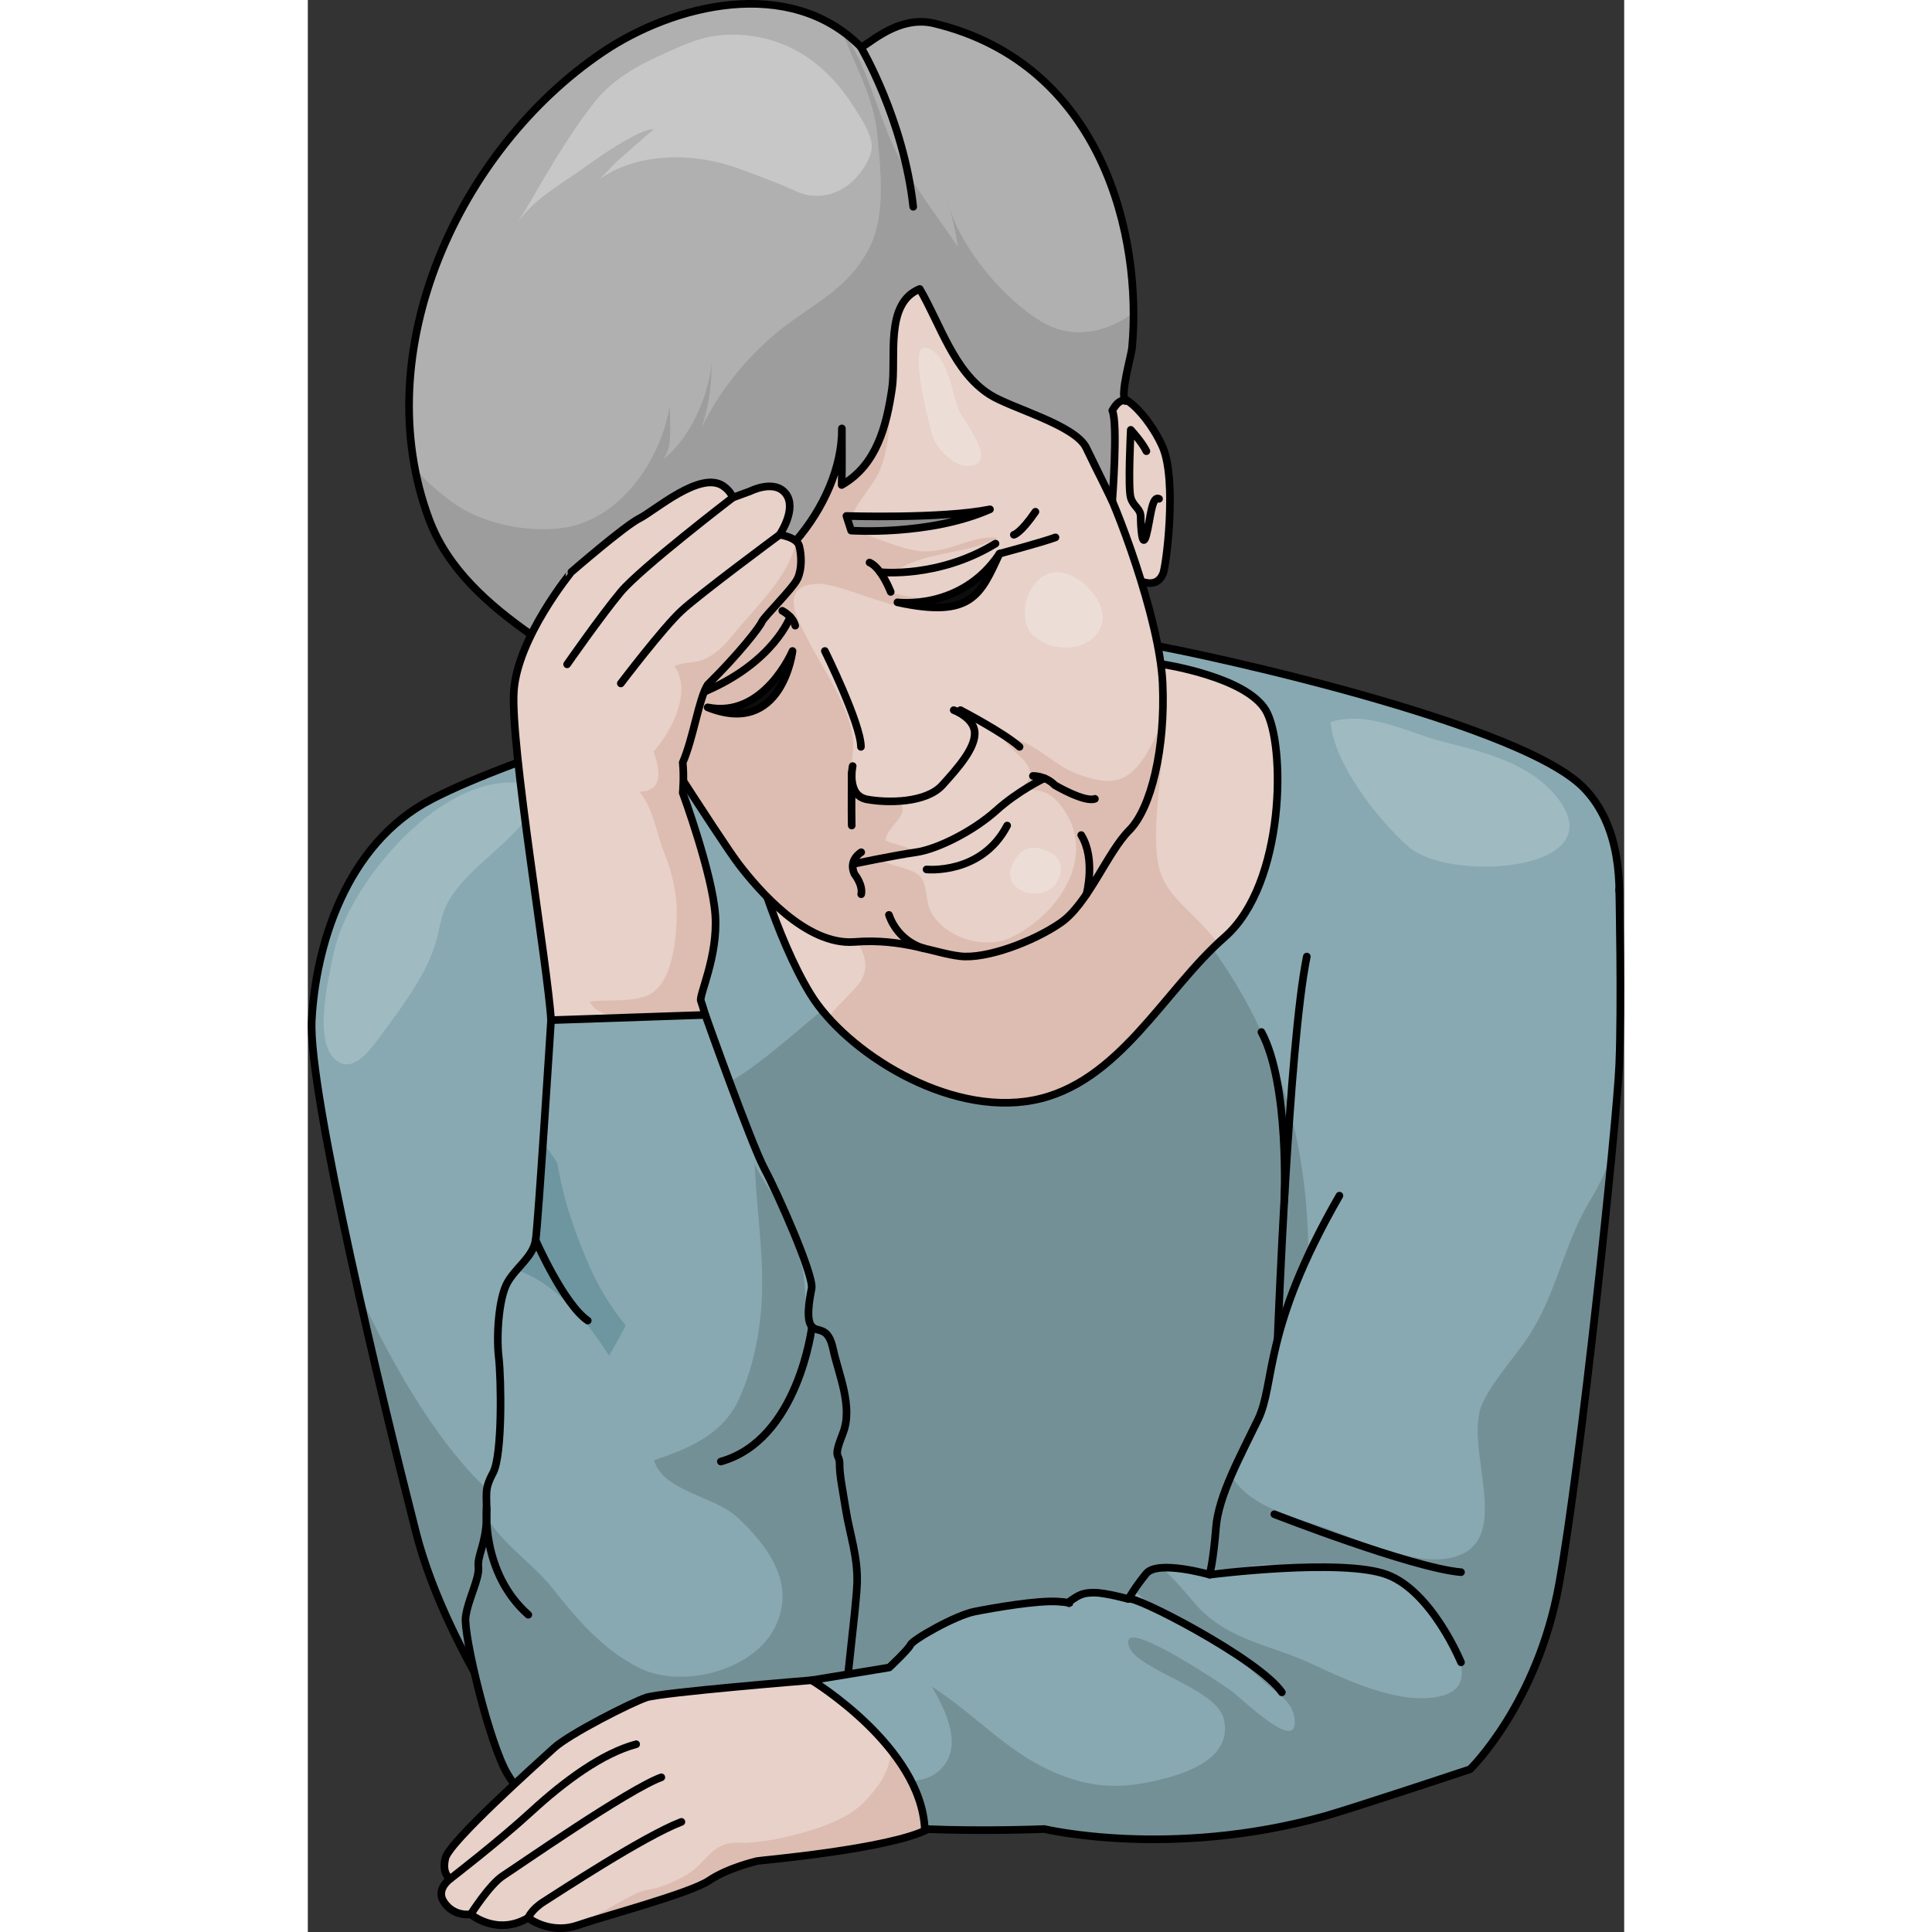
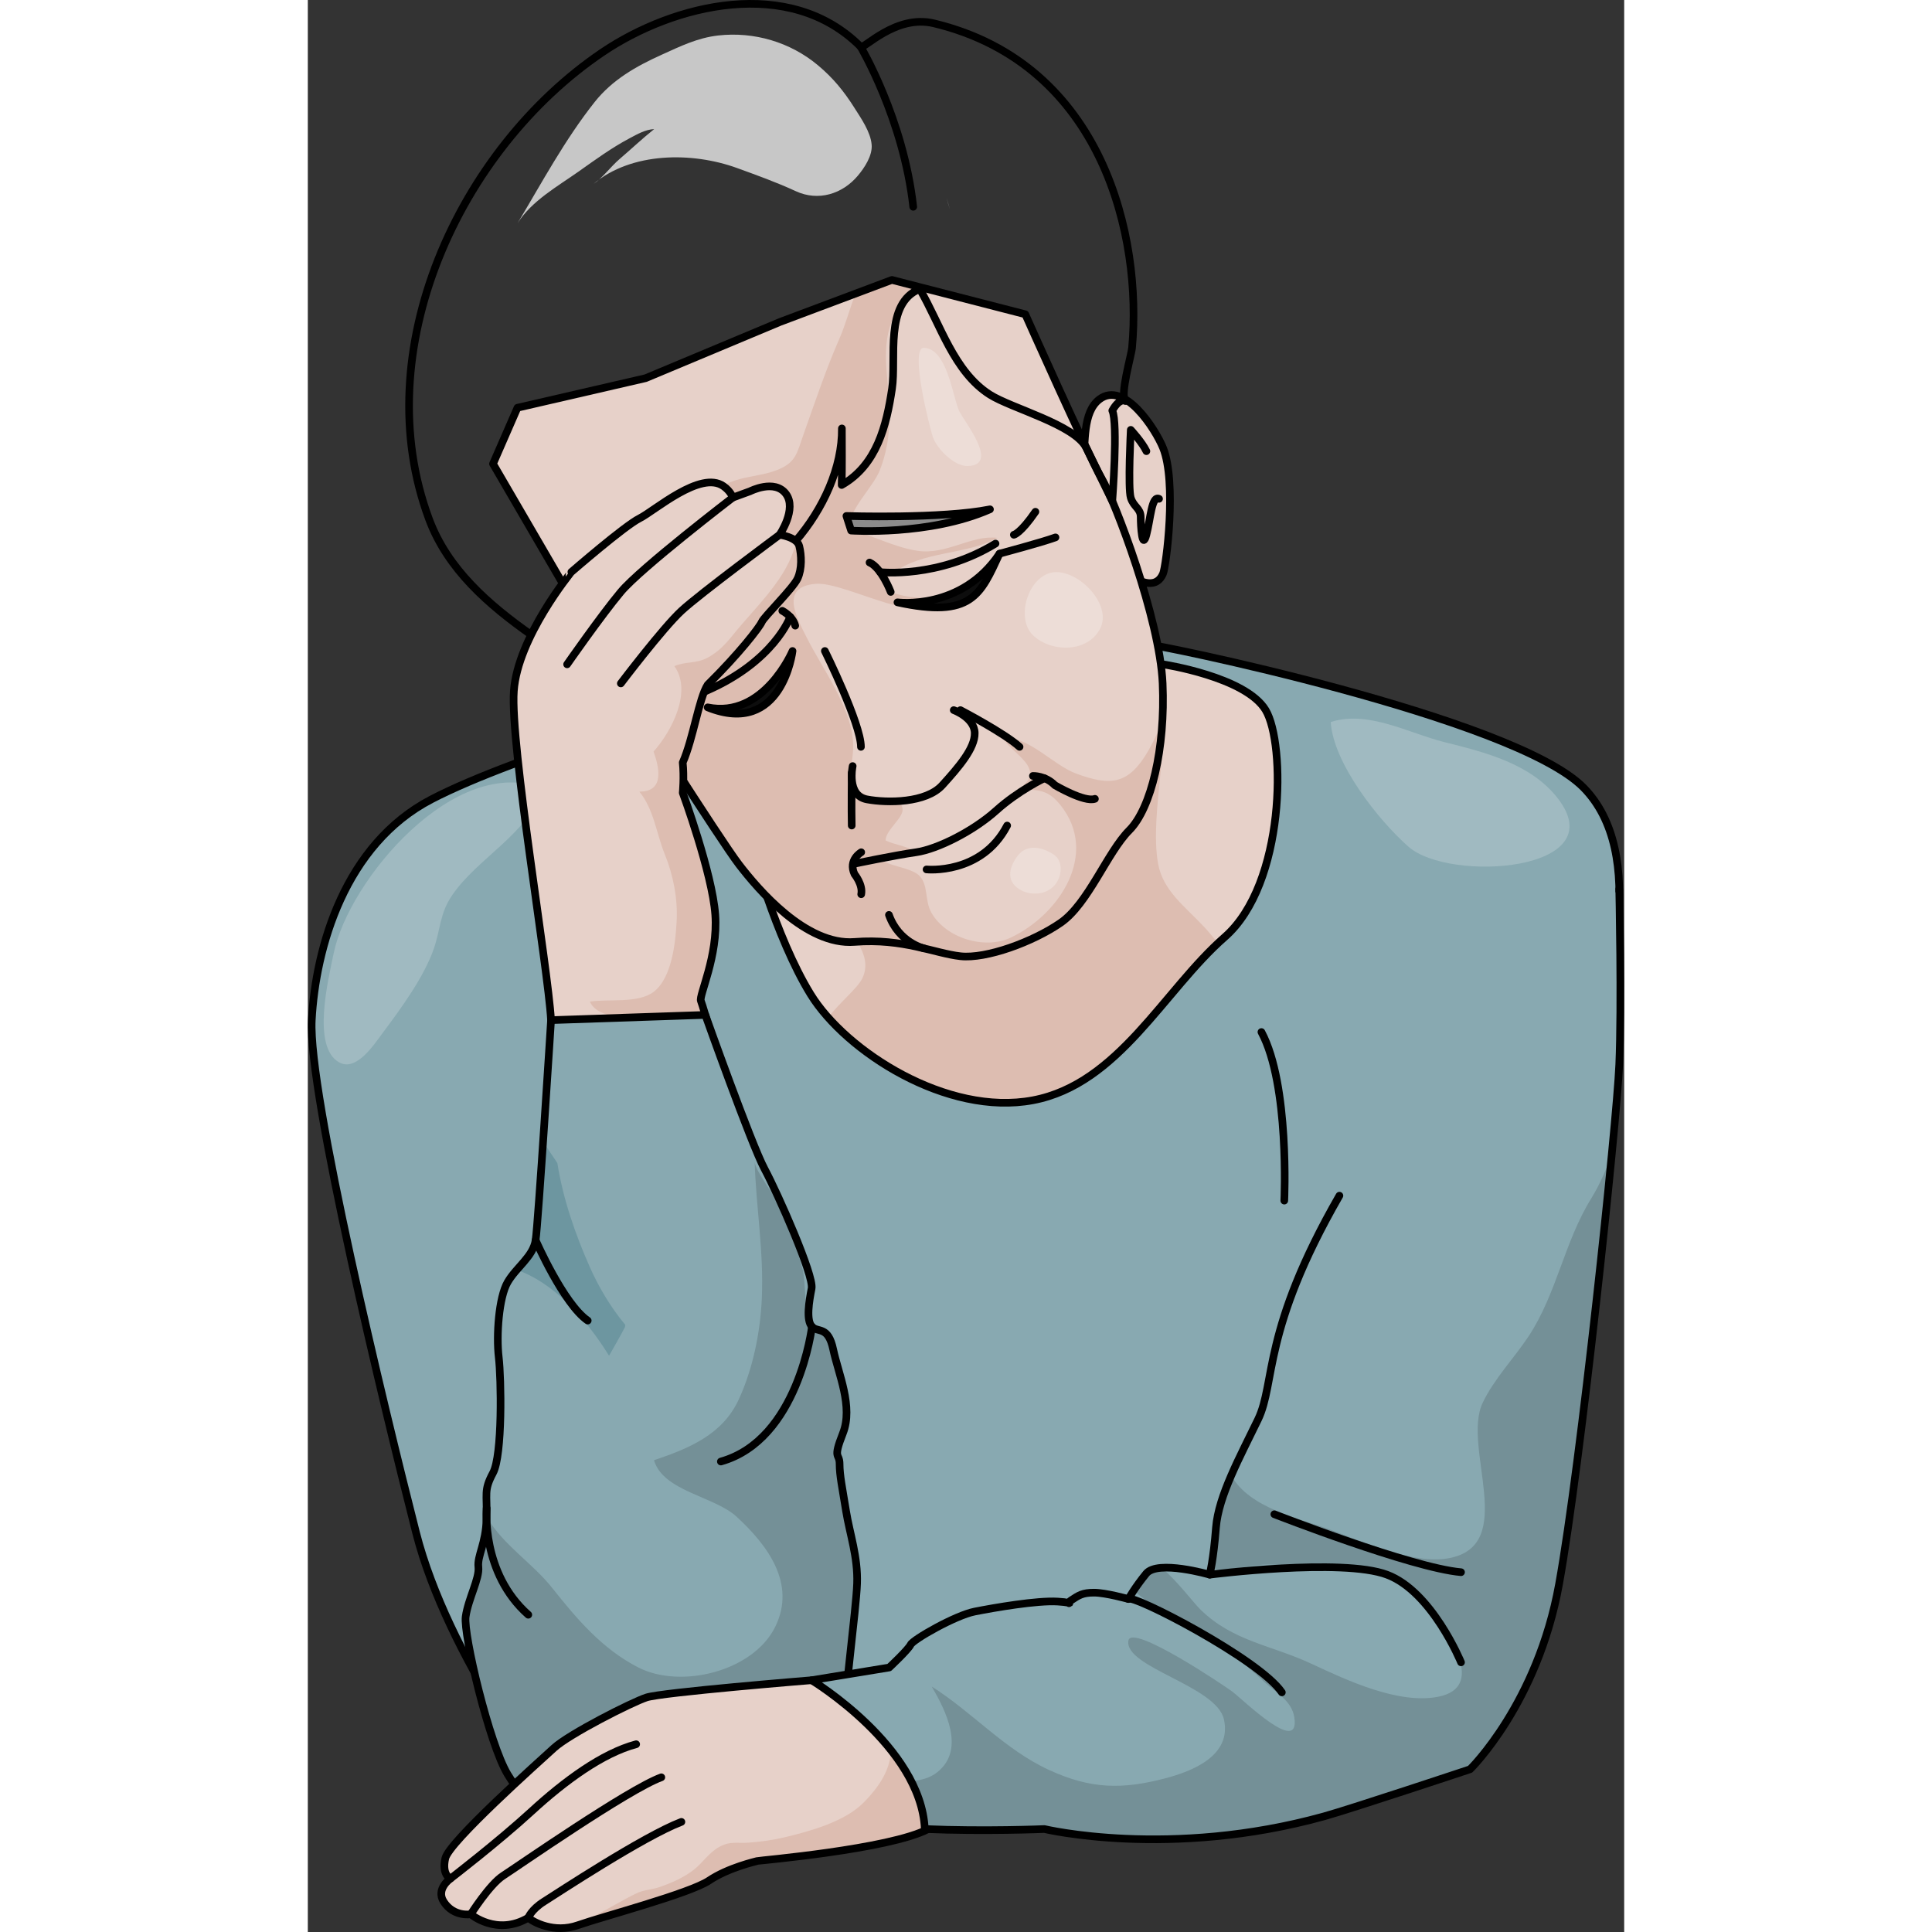
<svg xmlns="http://www.w3.org/2000/svg" version="1.1" id="Layer_1" width="800px" height="800px" viewBox="0 0 172.5 253.175" enable-background="new 0 0 172.5 253.175" xml:space="preserve">
  <rect x="0" y="0" width="172.5" height="253.175" fill="#333333" stroke="none" />
  <g>
    <path fill="#E7D1C9" d="M112.067,58.682c1.826,4.5,0.422,15.5,0,16.5c-1.623,3.825-7.674-2.331-8.621-3.835   c-2.006-3.184-2.432-7.128-1.867-10.789c0.381-2.466-0.092-6.51,2.146-8.226C106.983,49.833,111.067,56.222,112.067,58.682z" />
    <path fill="none" stroke="#000000" stroke-linecap="round" stroke-linejoin="round" stroke-miterlimit="10" d="M112.067,58.682   c1.826,4.5,0.422,15.5,0,16.5c-1.623,3.825-7.674-2.331-8.621-3.835c-2.006-3.184-2.432-7.128-1.867-10.789   c0.381-2.466-0.092-6.51,2.146-8.226C106.983,49.833,111.067,56.222,112.067,58.682z" />
    <path id="changecolor" fill="#88A9B1" d="M109.889,84.432c0.254-0.25,48.193,9.513,57.291,18.785   c16.578,16.898-16.162,70.465-16.162,70.465l-15.166,61h-104c0,0-13.5-17.5-17.666-33.833   c-4.168-16.333-14.168-57.667-13.668-67.167s4.334-23.024,15.668-28.929c11.332-5.905,36.721-13.042,36.721-13.042l56.982-6.404" />
    <path opacity="0.2" fill="#FFFFFF" d="M30.803,103.331c-11.502-4.63-25.477,12.038-27.42,21.617   c-0.658,3.249-2.928,12.244,0.727,14.269c2.262,1.253,4.582-2.362,5.699-3.855c2.363-3.164,5.396-7.283,6.699-11.031   c0.895-2.57,0.76-4.643,2.449-7.082C22.37,112.323,28.887,109.278,30.803,103.331z" />
-     <path opacity="0.15" d="M95.67,122.351c-5.984,1.426-12.324,1.298-18.033,3.497c-8.332,3.209-15.215,12.101-23.301,16.467   c-13.25,7.152-2.521,13.691-1.334,24.869c0.891,8.388-2.734,23.53-8.682,29.328c-13.291,12.953-27.674-5.629-37.711-27.255   c2.723,12.143,5.725,24.335,7.576,31.592c2.627,10.295,8.959,21.05,13.283,27.597c0.953-0.231,1.908-0.436,2.869-0.578   c6.402-0.948,10.012,1.984,16,2.663c6.873,0.778,15.211-1.661,22-2.685c11.217-1.692,22.285-2.414,33.314-5.331   c7.539-1.994,20.727-3.337,23.35-11.334c1.555-4.737,0.637-11.119,1.871-16c7.396-29.229,6.672-55.924-14.668-78.567   C106.665,117.488,101.18,121.038,95.67,122.351z" />
    <path fill="#E7D1C9" d="M112.067,87.057c0,0,10.826,1.625,13.451,6s2.625,22.75-5.375,29.75s-13.875,19.25-25.125,21.375   s-24.5-6.375-29.125-13.875s-7.938-19.875-7.938-19.875l40.188-22.25L112.067,87.057z" />
    <path fill="#DDBDB1" d="M119.258,123.612c-0.557-0.734-1.168-1.462-1.836-2.181c-2.398-2.582-5.361-4.686-6-8.251   c-0.613-3.417-0.072-7.808,0.248-11.176c0.457-4.785,1.492-12.006-5.25-12.073c-9.396-0.093-16.389,9.99-23.688,14.511   c-4.377,2.712-16.35,7.723-13.574,14.552c1.129,2.777,5.158,5.753,3.512,9.198c-0.631,1.321-3.002,3.191-4.477,5.15   c5.84,6.548,17.08,12.679,26.824,10.838C105.85,142.136,111.7,130.708,119.258,123.612z" />
    <path fill="none" stroke="#000000" stroke-linecap="round" stroke-linejoin="round" stroke-miterlimit="10" d="M112.067,87.057   c0,0,10.826,1.625,13.451,6s2.625,22.75-5.375,29.75s-13.875,19.25-25.125,21.375s-24.5-6.375-29.125-13.875   s-7.938-19.875-7.938-19.875l40.188-22.25L112.067,87.057z" />
    <path fill="none" stroke="#000000" stroke-linecap="round" stroke-linejoin="round" stroke-miterlimit="10" d="M109.889,84.432   c0.254-0.25,48.193,9.513,57.291,18.785c16.578,16.898-16.162,70.465-16.162,70.465l-15.166,61h-104c0,0-13.5-17.5-17.666-33.833   c-4.168-16.333-14.168-57.667-13.668-67.167s4.334-23.024,15.668-28.929c11.332-5.905,36.721-13.042,36.721-13.042l56.982-6.404" />
    <path fill="#E7D1C9" d="M41.018,89.557c0,0,13,20.5,15.5,23.75s8.75,10.625,15.125,10.125s10.5,1.5,13.875,1.875   s9.5-1.875,13.125-4.375s6.125-9.25,9-12.125s4.75-10.75,4.375-19.25s-6.25-23.875-8-26.875s-10-21.5-10-21.5l-17.477-4.5   l-14.648,5.5l-17.625,7.375l-16.795,3.875l-3.205,7.348L41.018,89.557z" />
    <path fill="#8B8B8B" stroke="#000000" stroke-linecap="round" stroke-linejoin="round" stroke-miterlimit="10" d="M92.52,70.078   c0,0,0.84-0.13,2.828-3.016" />
    <path fill="#DDBDB1" d="M111.983,94.51c-0.539,1.359-1.152,2.679-1.867,3.909c-2.574,4.425-4.934,4.614-9.438,2.95   c-3.033-1.119-6.252-4.96-9.662-4.706c1.348,2.211,5.955,4.12,2.174,6.719c2.58,0.177,3.752,0.03,5.42,2.099   c5.121,6.355-0.063,14.345-6.502,17.389c-3.385,1.602-8.455,0.1-10.381-3.249c-0.928-1.614-0.377-3.694-1.611-4.883   c-0.99-0.954-3.391-1.17-4.656-1.868c0.889-1.148,2.512-1.284,3.873-1.424c-1.127-0.636-2.402-0.737-3.617-1.306   c-0.002-1.419,2.424-2.968,2.217-4.208c-0.258-1.553-2.707-1.049-4.018-1.493c-4.355-1.475-2.145-3.914-2.488-7.507   c-0.434-4.542-3.988-9.315-6.014-13.314c-1.426-2.813-3.574-6.686,1.098-7.11c4.061-0.368,14.867,6.465,17.641,1.713   c-2.266,0.524-11.533,0.078-7.48-3.101c3.783-2.968,9.668-2.362,13.676-4.638c-3.371-0.418-6.65,2.254-10.424,1.699   c-3.119-0.458-5.861-2.036-8.963-2.792c-0.336-2.333,3.098-5.514,3.963-7.694c1.121-2.829,1.418-5.612,1.262-8.763   c-0.215-4.311-1.254-8.21,0.988-12.25c0.371-0.67,1.402-1.908,2.359-3.23l-2.99-0.77l-4.766,1.79   c-0.768,1.966-1.322,4.093-2.111,5.892c-1.785,4.066-3.199,8.323-4.688,12.506c-0.92,2.585-0.984,3.754-3.563,4.75   c-1.807,0.697-3.682,0.75-5.494,1.361c-3.299,1.113-5.746,4.261-7.756,6.938c-3.898,5.191-6.691,11.149-8.424,17.442l1.277,2.196   c0,0,13,20.5,15.5,23.75s8.75,10.625,15.125,10.125s10.5,1.5,13.875,1.875s9.5-1.875,13.125-4.375s6.125-9.25,9-12.125   C109.948,106.502,111.606,100.985,111.983,94.51z" />
    <path fill="none" stroke="#000000" stroke-linecap="round" stroke-linejoin="round" stroke-miterlimit="10" d="M41.018,89.557   c0,0,13,20.5,15.5,23.75s8.75,10.625,15.125,10.125s10.5,1.5,13.875,1.875s9.5-1.875,13.125-4.375s6.125-9.25,9-12.125   s4.75-10.75,4.375-19.25s-6.25-23.875-8-26.875s-10-21.5-10-21.5l-17.477-4.5l-14.648,5.5l-17.625,7.375l-16.795,3.875   l-3.205,7.348L41.018,89.557z" />
    <path fill="#0D0D0D" stroke="#000000" stroke-linecap="round" stroke-linejoin="round" stroke-miterlimit="10" d="M77.268,78.932   c0,0,8.375,1.125,13.375-6.375C88.143,77.932,87.018,81.057,77.268,78.932z" />
    <path fill="#0D0D0D" stroke="#000000" stroke-linecap="round" stroke-linejoin="round" stroke-miterlimit="10" d="M63.518,85.307   c0,0-3.748,8.899-11.123,7.387C62.178,96.623,63.518,85.307,63.518,85.307z" />
    <path fill="#8B8B8B" stroke="#000000" stroke-linecap="round" stroke-linejoin="round" stroke-miterlimit="10" d="M70.579,67.613   l0.619,1.916c0,0,10.234,0.716,18.195-2.786C83.077,68.014,70.579,67.613,70.579,67.613z" />
    <path fill="none" stroke="#000000" stroke-linecap="round" stroke-linejoin="round" stroke-miterlimit="10" d="M71.643,113.182   c0,0,5.217-1.096,8.063-1.5c2.846-0.405,7.578-2.828,10.492-5.458s6.32-4.241,6.32-4.241" />
    <path fill="none" stroke="#000000" stroke-linecap="round" stroke-linejoin="round" stroke-miterlimit="10" d="M95.018,101.682   c0,0,1.625-0.071,2.875,1.214c0,0,3.875,2.286,5.25,1.786" />
    <path fill="none" stroke="#000000" stroke-linecap="round" stroke-linejoin="round" stroke-miterlimit="10" d="M72.518,111.682   c0,0-1.75,1-0.875,2.875c0,0,1.125,1.375,0.875,2.625" />
    <path fill="none" stroke="#000000" stroke-linecap="round" stroke-linejoin="round" stroke-miterlimit="10" d="M81.081,113.932   c0,0,7.188,0.75,10.563-5.75" />
    <path fill="none" stroke="#000000" stroke-linecap="round" stroke-linejoin="round" stroke-miterlimit="10" d="M85.518,93.057   c0,0,5.75,3,7.75,4.813" />
    <path fill="none" stroke="#000000" stroke-linecap="round" stroke-linejoin="round" stroke-miterlimit="10" d="M71.399,100.389   c0,0-0.844,3.864,1.871,4.364c2.713,0.5,7.748,0.482,9.873-1.857s4.289-4.835,4.25-6.839s-2.75-3-2.75-3" />
-     <path fill="#B0B0B0" d="M63.924,70.905c3.635-4.186,6.119-9.69,6.061-14.763c0,2.471,0.033,4.945-0.027,7.415   c4.611-2.619,5.879-7.806,6.598-12.622c0.598-3.998-1.037-11.178,3.631-13.069c2.721,4.647,4.459,10.839,9.191,13.849   c2.84,1.805,11.16,3.944,12.648,6.993c0.014,0.026,3.393,6.943,3.393,6.943s0.773-10.22,0-11.845   c0.961-1.725,1.703-1.264,1.723-1.252c-0.748-0.821,0.77-5.919,0.871-7.023c1.316-14.354-3.73-37.128-25.973-42.474   c-5.021-1.207-9.205,3.459-9.598,3.065c-9.291-9.326-24.484-5.607-33.867,0.75C19.833,19.571,7.635,45.958,15.899,68.068   c2.447,6.548,7.793,11.182,13.369,15.113l11.5,5.945c0.457,0.236,6.238-5.767,6.732-6.224c3.227-2.984,5.748-4.693,9.557-6.552   C59.542,75.14,61.911,73.225,63.924,70.905z" />
    <g>
      <path fill="#9D9D9D" d="M84.141,27.437c-0.145-0.54-0.287-1.044-0.42-1.485C83.827,26.438,83.975,26.936,84.141,27.437z" />
-       <path fill="#9D9D9D" d="M102.026,58.708c0.014,0.026,3.393,6.943,3.393,6.943s0.773-10.22,0-11.845    c0.961-1.725,1.703-1.264,1.723-1.252c-0.748-0.821,0.77-5.919,0.871-7.023c0.131-1.442,0.195-2.972,0.189-4.558    c-3.482,2.622-8.01,3.587-12.031,1.201c-4.701-2.789-10.164-9.125-12.029-14.738c0.42,1.564,0.846,3.426,1.041,4.907    c-2.916-4.403-6.277-8.428-8.512-13.337c-2.236-4.91-3.396-10.382-6.48-14.804c-0.059-0.042-0.115-0.084-0.174-0.125    c1.775,4.886,4.139,8.404,4.648,13.917c0.451,4.886,1.098,10.562-1.305,14.925c-2.561,4.648-6.33,6.491-10.426,9.508    c-4.549,3.349-8.92,8.457-11.385,13.757c0.988-2.783,1.365-5.668,1.371-8.682c-0.373,4.379-2.854,10.067-6.467,12.766    c1.469-1.518,0.955-4.781,0.973-7.01c-1.195,7.005-6.459,14.891-14.057,15.929c-4.816,0.658-10.85-0.628-14.711-3.567    c-1.063-0.809-3.1-2.438-4.619-4.226c0.432,2.255,1.041,4.486,1.859,6.675c2.447,6.548,7.793,11.182,13.369,15.113l11.5,5.945    c0.457,0.236,6.238-5.767,6.732-6.224c3.227-2.984,5.748-4.693,9.557-6.552c2.484-1.212,4.854-3.127,6.867-5.447    c3.635-4.186,6.119-9.69,6.061-14.763c0,2.471,0.033,4.945-0.027,7.415c4.611-2.619,5.879-7.806,6.598-12.622    c0.598-3.998-1.037-11.178,3.631-13.069c2.721,4.647,4.459,10.839,9.191,13.849C92.217,53.521,100.538,55.66,102.026,58.708z" />
    </g>
    <path fill="none" stroke="#000000" stroke-linecap="round" stroke-linejoin="round" stroke-miterlimit="10" d="M63.924,70.905   c3.635-4.186,6.119-9.69,6.061-14.763c0,2.471,0.033,4.945-0.027,7.415c4.611-2.619,5.879-7.806,6.598-12.622   c0.598-3.998-1.037-11.178,3.631-13.069c2.721,4.647,4.459,10.839,9.191,13.849c2.84,1.805,11.16,3.944,12.648,6.993   c0.014,0.026,3.393,6.943,3.393,6.943s0.773-10.22,0-11.845c0.961-1.725,1.703-1.264,1.723-1.252   c-0.748-0.821,0.77-5.919,0.871-7.023c1.316-14.354-3.73-37.128-25.973-42.474c-5.021-1.207-9.205,3.459-9.598,3.065   c-9.291-9.326-24.484-5.607-33.867,0.75C19.833,19.571,7.635,45.958,15.899,68.068c2.447,6.548,7.793,11.182,13.369,15.113   l11.5,5.945c0.457,0.236,6.238-5.767,6.732-6.224c3.227-2.984,5.748-4.693,9.557-6.552C59.542,75.14,61.911,73.225,63.924,70.905z" />
    <path fill="none" stroke="#000000" stroke-linecap="round" stroke-linejoin="round" stroke-miterlimit="10" d="M76.385,77.568   c0,0-1.205-3.159-2.773-3.854" />
    <path fill="none" stroke="#000000" stroke-linecap="round" stroke-linejoin="round" stroke-miterlimit="10" d="M74.999,74.974   c0,0,7.617,0.856,15.119-3.742" />
    <path fill="none" stroke="#000000" stroke-linecap="round" stroke-linejoin="round" stroke-miterlimit="10" d="M62.178,80.042   c0,0,1.395,0.713,1.693,1.946" />
    <path fill="none" stroke="#000000" stroke-linecap="round" stroke-linejoin="round" stroke-miterlimit="10" d="M63.209,80.836   c0,0-2.088,5.846-11.012,9.709" />
    <path fill="none" stroke="#000000" stroke-linecap="round" stroke-linejoin="round" stroke-miterlimit="10" d="M111.547,65.366   c-0.975-0.455-1.105,2.6-1.658,4.712s-0.746-1.137-0.746-2.308s-0.91-1.3-1.301-2.535s0-8.906,0-8.906s1.494,1.625,2.047,2.795" />
-     <path fill="none" stroke="#000000" stroke-linecap="round" stroke-linejoin="round" stroke-miterlimit="10" d="M127.083,175.496   c0,0,1.467-38.67,3.828-50.148" />
    <g>
      <path fill="#E7D1C9" d="M54.584,141.58c0,0-2.777-9.721-3.074-10.414c-0.299-0.693,2.279-5.852,1.883-11.305    c-0.396-5.455-4.264-15.967-4.264-15.967s0.199-2.083,0-3.967c1.389-3.173,2.117-8.41,3.266-10.195    c4.123-4.066,6.801-7.537,7.098-8.231c0.299-0.694,4.094-4.4,4.689-5.689s0.516-3.057,0.219-4.247s-2.576-1.488-2.576-1.488    s2.314-3.377,0.828-5.36c-1.488-1.983-4.697-0.341-4.697-0.341l-2.27,0.83c0,0-0.242-0.816-1.225-1.501    c-2.998-2.095-9.006,3.229-10.988,4.221c-1.984,0.992-8.936,7.028-8.936,7.028S27.497,83.504,27,90.545s4.477,36.229,4.873,43.136    s0,11.271,0,11.271S50.319,145.745,54.584,141.58z" />
      <path fill="#DDBDB1" d="M59.493,81.502c0.299-0.694,4.094-4.4,4.689-5.689s0.516-3.057,0.219-4.247    c-0.053-0.209-0.18-0.382-0.332-0.54c-0.182,0.445-0.322,0.885-0.43,1.2c-1.438,4.177-5.168,7.548-7.877,10.914    c-1.018,1.263-1.922,2.253-3.355,3.037c-1.494,0.817-2.961,0.482-4.375,1.115c2.365,3.282-0.309,8.489-2.723,11.192    c0.689,1.951,1.547,5.274-1.865,5.251c1.916,2.336,2.221,5.476,3.34,8.229c1.109,2.723,1.707,5.817,1.547,8.779    c-0.148,2.749-0.609,7.392-3.006,9.226c-2.039,1.561-5.969,0.906-8.363,1.285c1.066,2.444,5.658,1.888,7.549,3.303    c-1.805,1.957-8.867,5.205-4.111,8.535c1.924,1.349,4.494,1.366,6.775,1.154c2.471-0.389,4.711-0.97,6.238-1.825    c0.215-0.211,0.41-0.447,0.578-0.719c0.168-0.274,0.281-0.579,0.373-0.894c-0.662-2.309-2.607-9.068-2.854-9.643    c-0.299-0.693,2.279-5.852,1.883-11.305c-0.396-5.455-4.264-15.967-4.264-15.967s0.199-2.083,0-3.967    c1.389-3.173,2.117-8.41,3.266-10.195C56.518,85.667,59.196,82.196,59.493,81.502z" />
      <path fill="none" stroke="#000000" stroke-linecap="round" stroke-linejoin="round" stroke-miterlimit="10" d="M54.584,141.58    c0,0-2.777-9.721-3.074-10.414c-0.299-0.693,2.279-5.852,1.883-11.305c-0.396-5.455-4.264-15.967-4.264-15.967    s0.199-2.083,0-3.967c1.389-3.173,2.117-8.41,3.266-10.195c4.123-4.066,6.801-7.537,7.098-8.231    c0.299-0.694,4.094-4.4,4.689-5.689s0.516-3.057,0.219-4.247s-2.576-1.488-2.576-1.488s2.314-3.377,0.828-5.36    c-1.488-1.983-4.697-0.341-4.697-0.341l-2.27,0.83c0,0-0.242-0.816-1.225-1.501c-2.998-2.095-9.006,3.229-10.988,4.221    c-1.984,0.992-8.936,7.028-8.936,7.028S27.497,83.504,27,90.545s4.477,36.229,4.873,43.136s0,11.271,0,11.271    S50.319,145.745,54.584,141.58z" />
      <path fill="none" stroke="#000000" stroke-linecap="round" stroke-linejoin="round" stroke-miterlimit="10" d="M33.979,87.057    c0,0,4.43-6.362,7.039-9.488s14.668-12.362,14.668-12.362" />
      <path fill="none" stroke="#000000" stroke-linecap="round" stroke-linejoin="round" stroke-miterlimit="10" d="M41.018,89.557    c0,0,5.486-7.242,7.945-9.515s12.861-9.964,12.861-9.964" />
    </g>
    <g>
      <path id="changecolor_8_" fill="#88A9B1" d="M26.186,232.516c-2.391-3.956-5.834-18.334-5.5-20.667c0.332-2.333,1.832-5,1.666-6.5    s0.98-2.999,1.072-6.333c0.094-3.334-0.406-3.666,0.844-6s1.084-12.334,0.75-15.167c-0.332-2.833,0-7.833,1.168-9.833    c1.166-2,3.332-3.333,3.666-5.5s2.021-28.834,2.021-28.834l20.215-0.686c0,0,6.023,16.939,7.764,20.186s6.5,14,6.166,15.667    c-0.332,1.667-0.746,4.167,0.045,5c0.789,0.833,2.123-0.167,2.789,3s2.648,7.471,1.268,10.971c-1.379,3.5-0.434,2.529-0.434,4.029    s0.361,3.167,0.846,6.167c0.486,3,1.568,6,1.445,9.5c-0.125,3.5-1.764,15.499-1.445,16.166c0.32,0.667-7.514,9.334-8.014,10.167    S36.352,249.35,26.186,232.516z" />
      <path fill="#6D96A0" d="M39.475,177.661c0.711-1.249,1.428-2.496,2.086-3.754c0.018-0.096,0.025-0.197,0.041-0.294    c-1.986-2.369-3.566-5.141-4.594-7.451c-1.979-4.45-3.555-9.019-4.307-13.743c-0.113-0.171-0.221-0.344-0.338-0.515    c-0.412-0.605-0.84-1.239-1.262-1.894c-0.516,5.519-1.08,11.403-1.25,12.505c-0.236,1.54-1.398,2.66-2.469,3.896    C32.057,168.02,36.307,172.541,39.475,177.661z" />
      <path opacity="0.15" d="M66.063,173.849c-1.031-1.087-0.779-5.768-1.211-7.452c-0.723-2.819-1.662-5.47-2.875-8.121    c-0.645-1.409-3.385-4.857-3.42-6.047c0.18,5.993,1.205,11.726,0.939,17.874c-0.193,4.442-1.158,9.251-3.029,13.296    c-2.117,4.579-6.451,6.386-11.104,7.954c1.207,4.076,7.91,4.725,10.801,7.377c4.055,3.72,7.881,8.776,5.088,14.45    c-2.889,5.868-12.379,8.172-17.932,5.335c-4.734-2.42-8.037-6.32-11.271-10.396c-2.656-3.347-6.34-5.538-8.57-9.268    c-0.152,2.051-1.352,4.457-1.127,6.498c0.166,1.5-1.334,4.167-1.666,6.5c-0.334,2.333,3.109,16.711,5.5,20.667    c10.166,16.834,35.832,2.166,36.332,1.333s8.334-9.5,8.014-10.167c-0.318-0.667,1.32-12.666,1.445-16.166    c0.123-3.5-0.959-6.5-1.445-9.5c-0.484-3-0.846-4.667-0.846-6.167s-0.945-0.529,0.434-4.029c1.381-3.5-0.602-7.804-1.268-10.971    S66.852,174.682,66.063,173.849z" />
    </g>
    <g>
      <path fill="none" stroke="#000000" stroke-linecap="round" stroke-linejoin="round" stroke-miterlimit="10" d="M26.186,232.516    c-2.391-3.956-5.834-18.334-5.5-20.667c0.332-2.333,1.832-5,1.666-6.5s0.98-2.999,1.072-6.333c0.094-3.334-0.406-3.666,0.844-6    s1.084-12.334,0.75-15.167c-0.332-2.833,0-7.833,1.168-9.833c1.166-2,3.332-3.333,3.666-5.5s2.021-28.834,2.021-28.834    l20.215-0.686c0,0,6.023,16.939,7.764,20.186s6.5,14,6.166,15.667c-0.332,1.667-0.746,4.167,0.045,5    c0.789,0.833,2.123-0.167,2.789,3s2.648,7.471,1.268,10.971c-1.379,3.5-0.434,2.529-0.434,4.029s0.361,3.167,0.846,6.167    c0.486,3,1.568,6,1.445,9.5c-0.125,3.5-1.764,15.499-1.445,16.166c0.32,0.667-7.514,9.334-8.014,10.167    S36.352,249.35,26.186,232.516z" />
      <path fill="none" stroke="#000000" stroke-linecap="round" stroke-linejoin="round" stroke-miterlimit="10" d="M66.063,173.849    c0,0-1.764,14.827-11.936,17.674" />
      <path fill="none" stroke="#000000" stroke-linecap="round" stroke-linejoin="round" stroke-miterlimit="10" d="M29.852,162.516    c0,0,3.656,8.355,6.828,10.536" />
      <path fill="none" stroke="#000000" stroke-linecap="round" stroke-linejoin="round" stroke-miterlimit="10" d="M23.432,197.642    c0,0-0.738,8.494,5.461,13.96" />
    </g>
    <g>
      <path fill="#E7D1C9" d="M66.018,220.182c0,0-19.646,1.592-21.646,2.259s-10.115,4.79-12.115,6.623s-13.738,12.284-14.238,14.451    s0.668,2.667,0.668,2.667s-1.953,1.35-0.881,3.021c1.311,2.044,3.547,1.646,3.547,1.646s3.416,2.896,7.541,0.458    c0.625,0.563,3.375,2.078,6.5,0.977s14.688-4.164,17.188-5.852s6.125-2.5,6.313-2.563s17.301-1.529,22.369-4.171    s5.256-5.017,5.256-5.017S68.956,221.182,66.018,220.182z" />
      <path fill="#DDBDB1" d="M72.844,236.202c-2.469,2.511-6.98,3.752-10.354,4.562c-1.564,0.375-3.131,0.579-4.732,0.703    c-1.486,0.115-2.373-0.241-3.807,0.539c-1.41,0.768-2.168,2.073-3.379,3.02c-1.291,1.01-2.943,1.734-4.486,2.261    c-0.992,0.339-2.041,0.36-2.941,0.784c-0.967,0.455-2.027,1.049-2.994,1.589c-1.457,0.815-2.791,1.576-4.391,2.102    c-0.689,0.226-2.273,0.431-3.504,0.859c0.945,0.113,2.016,0.059,3.137-0.337c3.125-1.102,14.688-4.164,17.188-5.852    s6.125-2.5,6.313-2.563s17.301-1.529,22.369-4.171s5.256-5.017,5.256-5.017s-5.176-3.979-10.379-7.776    C77.094,230.632,75.563,233.436,72.844,236.202z" />
      <path fill="none" stroke="#000000" stroke-linecap="round" stroke-linejoin="round" stroke-miterlimit="10" d="M66.018,220.182    c0,0-19.646,1.592-21.646,2.259s-10.115,4.79-12.115,6.623s-13.738,12.284-14.238,14.451s0.668,2.667,0.668,2.667    s-1.953,1.35-0.881,3.021c1.311,2.044,3.547,1.646,3.547,1.646s3.416,2.896,7.541,0.458c0.625,0.563,3.375,2.078,6.5,0.977    s14.688-4.164,17.188-5.852s6.125-2.5,6.313-2.563s17.301-1.529,22.369-4.171s5.256-5.017,5.256-5.017    S68.956,221.182,66.018,220.182z" />
      <path fill="none" stroke="#000000" stroke-linecap="round" stroke-linejoin="round" stroke-miterlimit="10" d="M28.893,251.307    c0,0,0.375-1.063,2.063-2.125s13.063-8.563,18-10.438" />
      <path fill="none" stroke="#000000" stroke-linecap="round" stroke-linejoin="round" stroke-miterlimit="10" d="M21.352,250.849    c0,0,2.479-3.917,4.229-5.042s16.432-11.342,20.744-12.904" />
      <path fill="none" stroke="#000000" stroke-linecap="round" stroke-linejoin="round" stroke-miterlimit="10" d="M18.686,246.182    c0,0,6.246-4.797,10.617-8.807c4.369-4.01,9.287-7.619,13.725-8.807" />
    </g>
    <path id="changecolor_9_" fill="#88A9B1" d="M66.018,220.182c0,0,14.334,8.666,14.834,19.5c7.834,0.334,15.666,0,15.666,0   s16.463,3.942,36.668-1.666c3.566-0.99,19.125-6.169,19.125-6.169s8.822-8.582,11.654-24.248   c2.834-15.666,7.553-60.251,7.887-68.084s0-22.999,0-22.999s-26.5,22.499-36.666,40.166c-10.168,17.667-8.334,24.501-10.668,29.334   c-2.332,4.833-5.186,9.999-5.51,14.166c-0.322,4.167-0.822,6.167-0.822,6.167s-6.82-1.975-8.32-0.142s-2.334,3.333-2.334,3.333   s-3-0.833-4.5-0.833s-2,0.334-3,1s0.957,0.332-1.771,0.166s-8.324,0.809-10.867,1.309c-2.541,0.5-8.08,3.668-8.395,4.334   c-0.313,0.666-2.813,3-2.813,3L66.018,220.182z" />
    <path opacity="0.15" d="M168.168,157.073c-3.533,5.724-4.51,12.447-8.18,18.016c-1.889,2.865-4.557,5.632-6.029,8.736   c-2.768,5.831,4.734,18.701-4.475,20.375c-4.592,0.835-11.094-2.11-15.355-3.689c-4.453-1.65-10.648-2.837-13.125-7.148   c-1.043,2.411-1.834,4.74-1.996,6.819c-0.207,2.682-0.486,4.453-0.662,5.385c2.184,0.343,4.789-0.383,6.789-0.531   c1.859-0.139,3.104,0.395,4.875,0.552c2.502,0.223,4.992-0.496,7.518-0.131c4.182,0.606,7.088,3.127,9.828,6.219   c2.309,2.603,6.967,9.411,0.82,10.661c-5.209,1.06-12.047-2.161-16.656-4.313c-5.25-2.453-10.275-2.922-14.545-7.099   c-0.926-0.907-2.994-3.702-5.08-5.472c-0.893,0.063-1.641,0.28-2.029,0.755c-0.688,0.839-1.227,1.6-1.617,2.188   c1.971,1.949,5.557,3.709,6.877,4.44c4.117,2.277,6.887,4.488,10.314,7.657c1.43,1.321,3.494,2.348,3.836,4.555   c0.783,5.072-6.588-2.205-8.139-3.384c-0.805-0.611-13.236-9.021-13.607-6.664c-0.555,3.509,11.553,5.903,12.523,10.318   c1.049,4.761-4.148,6.789-7.703,7.721c-5.682,1.488-9.791,1.398-15.223-1.1c-5.805-2.669-10.035-7.558-15.365-10.931   c1.857,3.178,4.418,8.24,0.752,11.207c-0.98,0.794-2.186,1.092-3.451,1.184c1.008,1.969,1.688,4.08,1.789,6.283   c7.834,0.334,15.666,0,15.666,0s16.463,3.942,36.668-1.666c3.566-0.99,19.125-6.169,19.125-6.169s8.822-8.582,11.654-24.248   c2.121-11.725,5.297-39.646,6.9-56.237C170.114,153.299,169.309,155.225,168.168,157.073z" />
    <path fill="none" stroke="#000000" stroke-linecap="round" stroke-linejoin="round" stroke-miterlimit="10" d="M135.186,156.682   c-10.168,17.667-8.334,24.501-10.668,29.334c-2.332,4.833-5.186,9.999-5.51,14.166c-0.322,4.167-0.822,6.167-0.822,6.167   s-6.82-1.975-8.32-0.142s-2.334,3.333-2.334,3.333s-3-0.833-4.5-0.833s-2,0.334-3,1s0.957,0.332-1.771,0.166   s-8.324,0.809-10.867,1.309c-2.541,0.5-8.08,3.668-8.395,4.334c-0.313,0.666-2.813,3-2.813,3l-10.168,1.666   c0,0,14.334,8.666,14.834,19.5c7.834,0.334,15.666,0,15.666,0s16.463,3.942,36.668-1.666c3.566-0.99,19.125-6.169,19.125-6.169   s8.822-8.582,11.654-24.248c2.834-15.666,7.553-60.251,7.887-68.084s0-22.999,0-22.999" />
    <path fill="none" stroke="#000000" stroke-linecap="round" stroke-linejoin="round" stroke-miterlimit="10" d="M118.186,206.349   c0,0,17.324-2.207,23.23,0s9.703,11.487,9.703,11.487" />
    <path fill="none" stroke="#000000" stroke-linecap="round" stroke-linejoin="round" stroke-miterlimit="10" d="M107.532,209.54   c0.443-0.73,17.154,7.873,20.107,12.232" />
    <path fill="none" stroke="#000000" stroke-linecap="round" stroke-linejoin="round" stroke-miterlimit="10" d="M126.655,198.431   c0,0,17.996,7.03,24.465,7.593" />
    <path fill="none" stroke="#000000" stroke-linecap="round" stroke-linejoin="round" stroke-miterlimit="10" d="M67.756,85.307   c0,0,4.727,9.552,4.727,12.563" />
    <path fill="none" stroke="#000000" stroke-linecap="round" stroke-linejoin="round" stroke-miterlimit="10" d="M71.274,101.271   c0,0-0.051,5.167,0,6.91" />
    <path fill="none" stroke="#000000" stroke-linecap="round" stroke-linejoin="round" stroke-miterlimit="10" d="M90.643,72.557   c0,0,5.672-1.519,7.334-2.137" />
    <path fill="none" stroke="#000000" stroke-linecap="round" stroke-linejoin="round" stroke-miterlimit="10" d="M80.739,124.275   c0,0-3.301-0.746-4.586-4.384" />
-     <path fill="none" stroke="#000000" stroke-linecap="round" stroke-linejoin="round" stroke-miterlimit="10" d="M102.038,117.182   c0,0,1.24-4.625-0.688-7.75" />
    <path fill="none" stroke="#000000" stroke-linecap="round" stroke-linejoin="round" stroke-miterlimit="10" d="M72.442,6.122   c0,0,5.617,9.458,6.893,20.977" />
    <path fill="#C7C7C7" d="M71.618,14.115c-1.381-2.18-2.785-3.9-4.77-5.561c-3.623-3.032-8.367-4.436-13.088-3.902   c-2.688,0.304-4.953,1.419-7.387,2.519c-3.342,1.509-6.473,3.281-8.781,6.195c-3.918,4.946-6.912,10.547-10.119,15.905   c1.869-2.963,5.225-4.821,8.004-6.786c2.195-1.552,4.322-3.112,6.703-4.373c0.977-0.517,2.07-1.15,3.207-1.192   c-1.545,1.229-3.01,2.621-4.52,3.908c-1.139,0.97-2.318,2.567-3.451,3.288c4.988-4.214,12.951-4.237,18.838-2.095   c2.602,0.946,5.168,1.865,7.691,3.033c2.938,1.36,6.113,0.384,8.143-2.043c0.877-1.048,1.918-2.627,1.799-4.047   C73.747,17.281,72.491,15.494,71.618,14.115z" />
    <path opacity="0.2" fill="#FFFFFF" d="M144.245,110.964c5.385,4.729,26.975,3.236,19.557-6.343   c-3.529-4.556-9.576-6.053-14.889-7.379c-4.719-1.178-9.928-4.198-14.869-2.627C134.377,99.984,140.268,107.471,144.245,110.964z" />
    <path fill="none" stroke="#000000" stroke-linecap="round" stroke-linejoin="round" stroke-miterlimit="10" d="M127.959,157.334   c0,0,0.717-15.18-2.996-22.094" />
    <path fill="#EDDDD7" d="M95.01,83.224c2.332,2.274,7.166,2.366,8.816-0.843c1.697-3.294-3.207-8.11-6.465-7.321   C94.317,75.796,92.768,81.037,95.01,83.224z" />
    <path fill="#EDDDD7" d="M80.752,45.578c-1.967-0.093,0.795,10.636,1.15,11.68c0.521,1.533,2.787,3.838,4.533,3.809   c4.379-0.075-0.551-5.938-1.119-7.295C84.454,51.709,83.75,45.72,80.752,45.578z" />
    <path fill="#EDDDD7" d="M93.184,116.493c1.486,0.972,3.732,0.8,4.82-0.66c0.824-1.104,0.994-3.014-0.248-3.839   c-1.5-0.997-3.504-1.449-4.717,0.132C91.983,113.5,91.405,115.33,93.184,116.493z" />
  </g>
</svg>